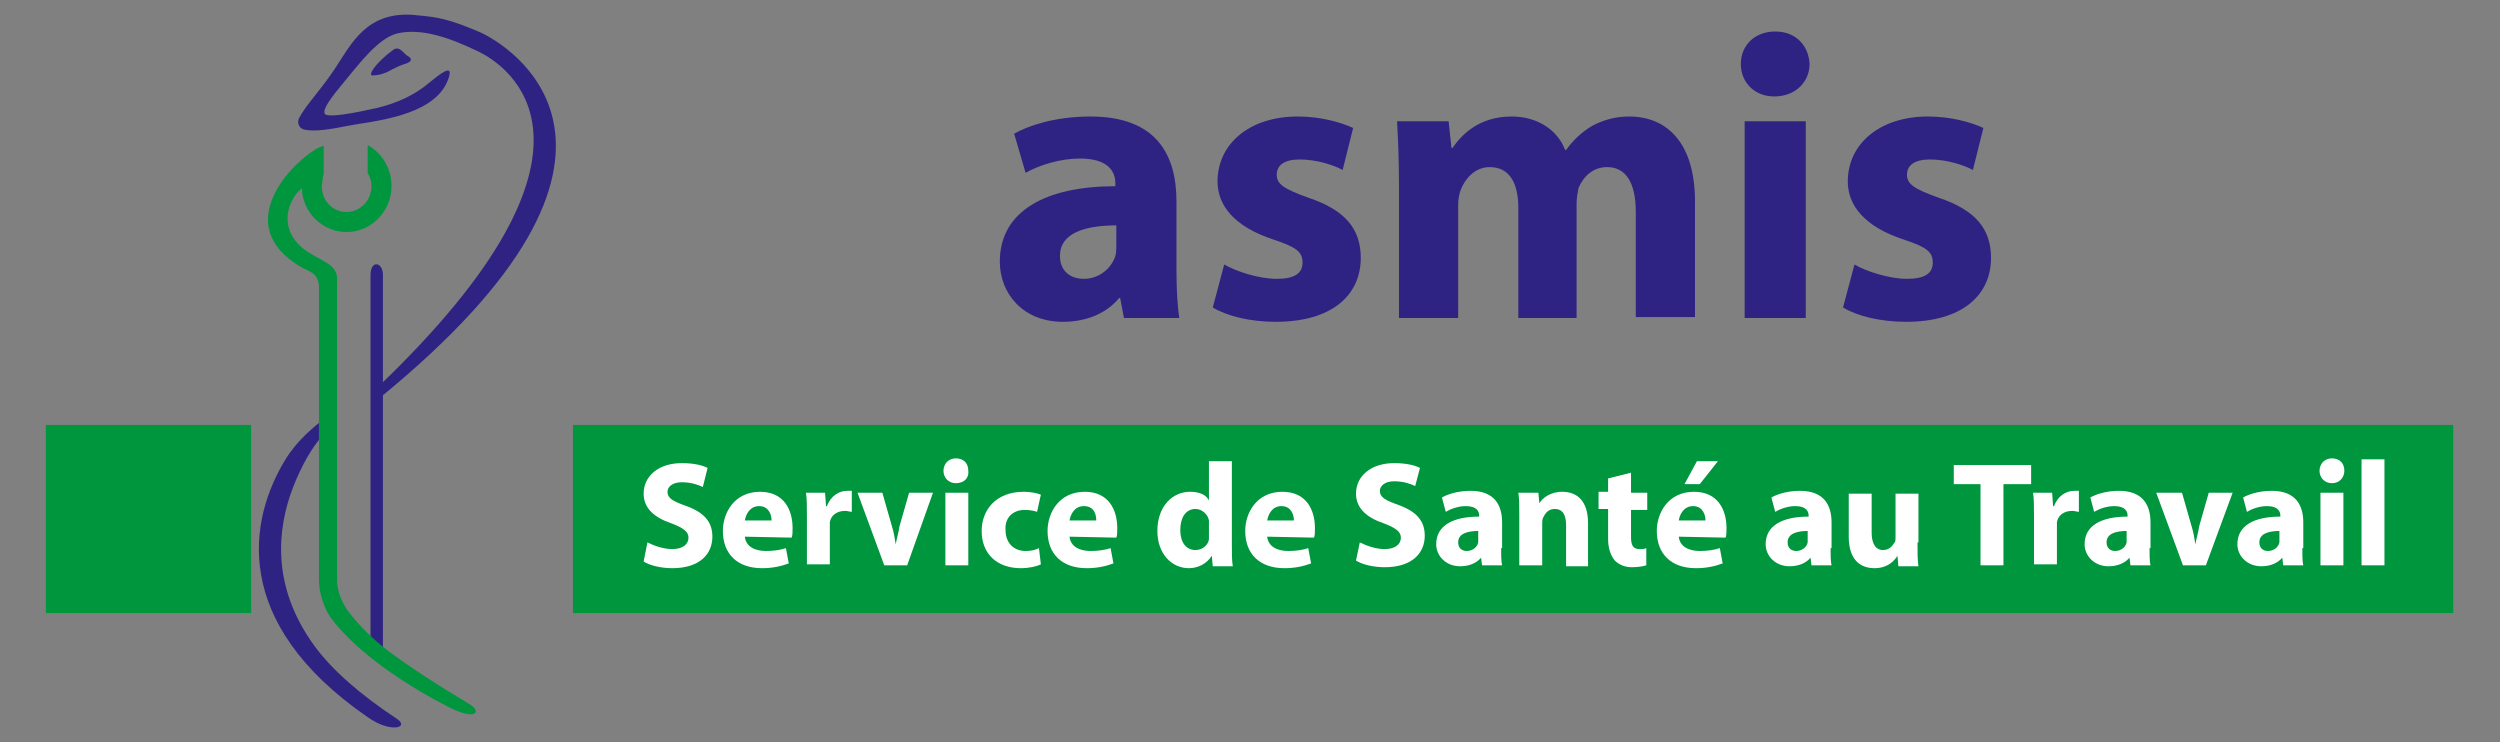
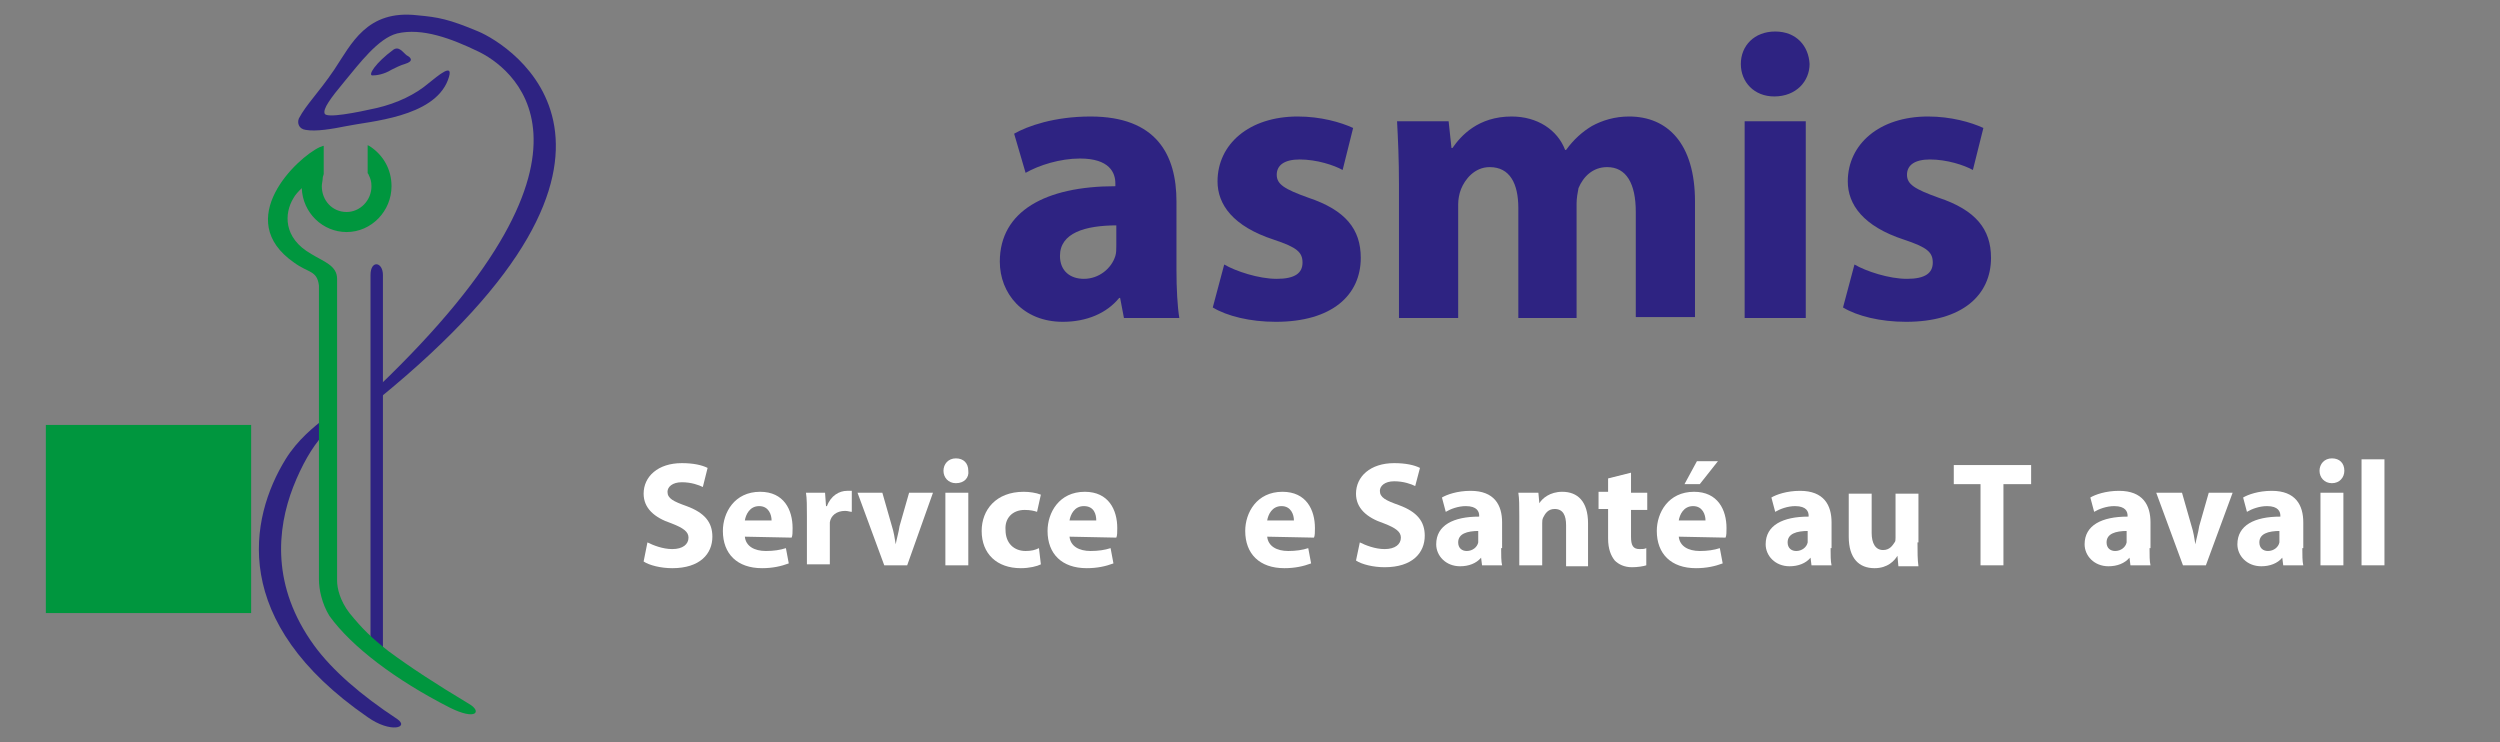
<svg xmlns="http://www.w3.org/2000/svg" version="1.1" id="Calque_2" x="0px" y="0px" width="261.8px" height="77.7px" viewBox="0 0 261.8 77.7" style="enable-background:new 0 0 261.8 77.7;" xml:space="preserve">
  <rect x="0" y="0" width="261.8" height="77.7" fill="#808080" stroke="none" />
  <style type="text/css">
	.st0{fill:#00963E;}
	.st1{fill:#2E2382;}
	.st2{fill:#FFFFFF;}
</style>
  <g>
    <rect x="4.8" y="44.5" class="st0" width="21.5" height="19.7" />
-     <rect x="60" y="44.5" class="st0" width="196.9" height="19.7" />
    <path class="st1" d="M33.8,45.6c-1.1,1.2-2.2,3.1-3.1,5.4c-1.7,4.4-2.3,10.4,2.2,16.6c1.9,2.6,4.9,5.2,8.7,7.7   c1.3,0.9-0.7,1.5-3.1-0.2c-14.5-10-12.4-20.8-8.6-27c1.3-2.1,3-3.4,4.1-4.3L33.8,45.6z" />
    <path class="st1" d="M39.5,40.6C66.1,15.2,53,6.8,50.1,5.4s-5.9-2.5-8.5-1.9c-2,0.5-4,3.2-5.5,5s-2.3,2.9-2.1,3.4   c0.2,0.5,3.3-0.1,5.5-0.6c2.1-0.5,4-1.4,5.4-2.6c0.9-0.7,2.8-2.4,2-0.3c-1.5,3.9-8.2,4.3-10.6,4.8c-1.5,0.3-3.2,0.6-4.3,0.4   c-0.7-0.1-0.9-0.7-0.7-1.2c0.8-1.5,2-2.6,3.7-5.1c1.8-2.7,3.4-6.3,8.7-5.7C45.9,1.8,47,2,50.1,3.3c3.1,1.3,21.6,12.4-10.5,38.5   V40.6z" />
    <path class="st1" d="M41.2,5.2c-1.9,1.4-2.7,2.7-2.2,2.7c0.4,0,1.2-0.1,2-0.6c0.4-0.2,1-0.5,1.4-0.6c1-0.3,0.6-0.7,0.2-0.9   C42.2,5.5,41.8,4.8,41.2,5.2z" />
    <path class="st1" d="M40.1,68.1h-1.3c0,0,0-37.7,0-39.3s1.3-1.4,1.3,0S40.1,68.1,40.1,68.1z" />
    <path class="st0" d="M49.1,73.7c-3.5-2.1-6.1-3.8-8.4-5.5c-1.8-1.4-2.8-2.4-4.1-4c-1-1.3-1.3-2.6-1.3-3.4c0-3.7,0-30.6,0-31.6   c0-1.4-1.4-1.8-2.7-2.6c-3-1.7-2.8-4.3-1.9-5.8c0.2-0.4,0.6-0.8,0.9-1.1c0.1,2.6,2.2,4.6,4.7,4.6c2.6,0,4.7-2.2,4.7-4.8   c0-1.8-0.9-3.3-2.3-4.2c0,0-0.2-0.1-0.2-0.1c0,0.1,0,0.2,0,0.2v2.2c0,0,0,0.4,0,0.5c0,0.1,0.1,0.1,0.1,0.2c0.2,0.4,0.3,0.7,0.3,1.2   c0,1.5-1.2,2.7-2.6,2.7c-1.5,0-2.6-1.2-2.6-2.7c0-0.3,0.1-0.6,0.1-0.9c0-0.1,0.1-0.3,0.1-0.4c0-0.1,0-0.1,0-0.3c0-0.8,0-2.5,0-2.6   c0-0.1-0.3,0.1-0.4,0.1c-2.4,1.1-9.2,7.6-2.7,12.1c1.5,1.1,2.4,0.8,2.6,2.4c0,0,0,26.6,0,30.8c0,1,0.3,2.5,1.1,3.8   c2.3,3.2,6.9,6.7,12.6,9.6C49.9,75.5,50.5,74.5,49.1,73.7z" />
    <g>
      <path class="st1" d="M123.2,28.3c0,1.9,0.1,3.8,0.3,5h-5.8l-0.4-2.1h-0.1c-1.3,1.6-3.4,2.5-5.9,2.5c-4.2,0-6.6-3-6.6-6.3    c0-5.3,4.8-7.9,12.1-7.9v-0.3c0-1.1-0.6-2.6-3.7-2.6c-2.1,0-4.3,0.7-5.7,1.5l-1.2-4.1c1.4-0.8,4.2-1.8,8-1.8c6.9,0,9,4,9,8.9V28.3    z M117,23.6c-3.4,0-6,0.8-6,3.2c0,1.6,1.1,2.4,2.5,2.4c1.6,0,2.9-1.1,3.3-2.4c0.1-0.3,0.1-0.7,0.1-1.1V23.6z" />
      <path class="st1" d="M128.2,27.7c1.2,0.7,3.6,1.5,5.5,1.5c1.9,0,2.7-0.6,2.7-1.7c0-1.1-0.6-1.6-3-2.4c-4.3-1.4-5.9-3.7-5.9-6.1    c0-3.9,3.3-6.8,8.4-6.8c2.4,0,4.5,0.6,5.8,1.2l-1.1,4.4c-0.9-0.5-2.7-1.1-4.5-1.1c-1.6,0-2.4,0.6-2.4,1.6c0,1,0.8,1.5,3.3,2.4    c3.9,1.3,5.5,3.3,5.5,6.3c0,3.9-3,6.7-8.9,6.7c-2.7,0-5.1-0.6-6.6-1.5L128.2,27.7z" />
      <path class="st1" d="M146.5,19.3c0-2.6-0.1-4.7-0.2-6.6h5.4l0.3,2.8h0.1c0.9-1.3,2.7-3.3,6.2-3.3c2.7,0,4.8,1.4,5.6,3.5h0.1    c0.8-1.1,1.7-1.9,2.7-2.5c1.1-0.6,2.4-1,3.9-1c4,0,6.9,2.8,6.9,8.9v12.1h-6.2V22.2c0-3-1-4.7-3-4.7c-1.5,0-2.5,1-3,2.2    c-0.1,0.5-0.2,1.1-0.2,1.6v12H159V21.8c0-2.6-0.9-4.3-3-4.3c-1.6,0-2.6,1.3-3,2.3c-0.2,0.5-0.3,1.1-0.3,1.6v11.9h-6.2V19.3z" />
      <path class="st1" d="M185.8,10.1c-2.1,0-3.5-1.5-3.5-3.4c0-1.9,1.4-3.4,3.6-3.4c2.2,0,3.5,1.5,3.6,3.4    C189.5,8.5,188.1,10.1,185.8,10.1L185.8,10.1z M182.7,33.3V12.7h6.4v20.6H182.7z" />
      <path class="st1" d="M194.2,27.7c1.2,0.7,3.6,1.5,5.5,1.5c1.9,0,2.7-0.6,2.7-1.7c0-1.1-0.6-1.6-3-2.4c-4.3-1.4-5.9-3.7-5.9-6.1    c0-3.9,3.3-6.8,8.4-6.8c2.4,0,4.5,0.6,5.8,1.2l-1.1,4.4c-0.9-0.5-2.7-1.1-4.5-1.1c-1.6,0-2.4,0.6-2.4,1.6c0,1,0.8,1.5,3.3,2.4    c3.9,1.3,5.5,3.3,5.5,6.3c0,3.9-3,6.7-8.9,6.7c-2.7,0-5.1-0.6-6.6-1.5L194.2,27.7z" />
    </g>
    <g>
      <path class="st2" d="M67.8,56.8c0.6,0.3,1.6,0.7,2.6,0.7c1.1,0,1.7-0.5,1.7-1.2c0-0.6-0.5-1-1.8-1.5c-1.8-0.6-2.9-1.6-2.9-3.1    c0-1.8,1.5-3.2,4-3.2c1.2,0,2.1,0.2,2.7,0.5L73.6,51c-0.4-0.2-1.2-0.5-2.2-0.5c-1,0-1.5,0.5-1.5,1c0,0.7,0.6,1,2,1.5    c1.9,0.7,2.7,1.7,2.7,3.2c0,1.8-1.3,3.3-4.2,3.3c-1.2,0-2.4-0.3-3-0.7L67.8,56.8z" />
      <path class="st2" d="M78,56.2c0.1,1,1,1.5,2.2,1.5c0.8,0,1.5-0.1,2.1-0.3l0.3,1.6c-0.8,0.3-1.7,0.5-2.8,0.5    c-2.6,0-4.1-1.5-4.1-3.9c0-1.9,1.2-4.1,3.9-4.1c2.5,0,3.4,1.9,3.4,3.8c0,0.4,0,0.8-0.1,1L78,56.2z M80.8,54.5    c0-0.6-0.3-1.5-1.3-1.5c-1,0-1.4,0.9-1.5,1.5H80.8z" />
      <path class="st2" d="M84.5,54.1c0-1.1,0-1.9-0.1-2.5h2l0.1,1.4h0.1c0.4-1.1,1.3-1.6,2.1-1.6c0.2,0,0.3,0,0.5,0v2.2    c-0.2,0-0.4-0.1-0.7-0.1c-0.9,0-1.5,0.5-1.6,1.2c0,0.2,0,0.3,0,0.5v3.9h-2.4L84.5,54.1z" />
      <path class="st2" d="M92.4,51.6l1,3.5c0.2,0.6,0.3,1.3,0.4,1.9h0c0.1-0.6,0.3-1.2,0.4-1.9l1-3.5h2.5L95,59.2h-2.4l-2.8-7.6H92.4z" />
      <path class="st2" d="M100.1,50.6c-0.8,0-1.3-0.6-1.3-1.3c0-0.7,0.5-1.3,1.3-1.3c0.8,0,1.3,0.5,1.3,1.3    C101.5,50,101,50.6,100.1,50.6L100.1,50.6z M99,59.2v-7.6h2.4v7.6H99z" />
      <path class="st2" d="M109,59.1c-0.4,0.2-1.2,0.4-2.1,0.4c-2.5,0-4.1-1.5-4.1-3.9c0-2.2,1.5-4.1,4.4-4.1c0.6,0,1.3,0.1,1.8,0.3    l-0.4,1.8c-0.3-0.1-0.7-0.2-1.3-0.2c-1.3,0-2.1,0.9-2,2.1c0,1.4,0.9,2.2,2.1,2.2c0.6,0,1-0.1,1.4-0.3L109,59.1z" />
      <path class="st2" d="M112,56.2c0.1,1,1,1.5,2.2,1.5c0.8,0,1.5-0.1,2.1-0.3l0.3,1.6c-0.8,0.3-1.7,0.5-2.8,0.5    c-2.6,0-4.1-1.5-4.1-3.9c0-1.9,1.2-4.1,3.9-4.1c2.5,0,3.4,1.9,3.4,3.8c0,0.4,0,0.8-0.1,1L112,56.2z M114.8,54.5    c0-0.6-0.2-1.5-1.3-1.5c-1,0-1.4,0.9-1.5,1.5H114.8z" />
-       <path class="st2" d="M129,48.1V57c0,0.9,0,1.8,0.1,2.3h-2.1l-0.1-1.1h0c-0.5,0.8-1.4,1.3-2.4,1.3c-1.8,0-3.3-1.5-3.3-3.9    c0-2.6,1.6-4.1,3.4-4.1c1,0,1.7,0.3,2,0.9h0v-4.1H129z M126.6,54.9c0-0.1,0-0.3,0-0.4c-0.1-0.6-0.7-1.2-1.4-1.2    c-1.1,0-1.6,1-1.6,2.2c0,1.3,0.6,2.1,1.6,2.1c0.7,0,1.3-0.5,1.4-1.1c0-0.2,0-0.3,0-0.5V54.9z" />
      <path class="st2" d="M132.7,56.2c0.1,1,1,1.5,2.2,1.5c0.8,0,1.5-0.1,2.1-0.3l0.3,1.6c-0.8,0.3-1.7,0.5-2.8,0.5    c-2.6,0-4.1-1.5-4.1-3.9c0-1.9,1.2-4.1,3.9-4.1c2.5,0,3.4,1.9,3.4,3.8c0,0.4,0,0.8-0.1,1L132.7,56.2z M135.5,54.5    c0-0.6-0.3-1.5-1.3-1.5c-1,0-1.4,0.9-1.5,1.5H135.5z" />
      <path class="st2" d="M142.4,56.8c0.6,0.3,1.6,0.7,2.6,0.7c1.1,0,1.7-0.5,1.7-1.2c0-0.6-0.5-1-1.8-1.5c-1.8-0.6-2.9-1.6-2.9-3.1    c0-1.8,1.5-3.2,4-3.2c1.2,0,2.1,0.2,2.7,0.5l-0.5,1.9c-0.4-0.2-1.2-0.5-2.2-0.5c-1,0-1.5,0.5-1.5,1c0,0.7,0.6,1,2,1.5    c1.9,0.7,2.7,1.7,2.7,3.2c0,1.8-1.3,3.3-4.2,3.3c-1.2,0-2.4-0.3-3-0.7L142.4,56.8z" />
      <path class="st2" d="M157.2,57.4c0,0.7,0,1.4,0.1,1.8h-2.1l-0.1-0.8h0c-0.5,0.6-1.3,0.9-2.2,0.9c-1.5,0-2.5-1.1-2.5-2.3    c0-2,1.8-2.9,4.5-2.9v-0.1c0-0.4-0.2-1-1.4-1c-0.8,0-1.6,0.3-2.1,0.6l-0.4-1.5c0.5-0.3,1.6-0.7,3-0.7c2.5,0,3.3,1.5,3.3,3.3V57.4z     M154.9,55.6c-1.3,0-2.2,0.3-2.2,1.2c0,0.6,0.4,0.9,0.9,0.9c0.6,0,1.1-0.4,1.2-0.9c0-0.1,0-0.3,0-0.4V55.6z" />
      <path class="st2" d="M159.1,54c0-1,0-1.8-0.1-2.4h2.1l0.1,1.1h0c0.3-0.5,1.1-1.2,2.4-1.2c1.6,0,2.7,1,2.7,3.3v4.5H164V55    c0-1-0.3-1.7-1.2-1.7c-0.7,0-1,0.5-1.2,0.9c-0.1,0.2-0.1,0.4-0.1,0.6v4.4h-2.4V54z" />
      <path class="st2" d="M170.8,49.5v2.1h1.7v1.8h-1.7v2.8c0,0.9,0.2,1.3,0.9,1.3c0.3,0,0.5,0,0.7-0.1l0,1.8c-0.3,0.1-0.9,0.2-1.5,0.2    c-0.8,0-1.4-0.3-1.8-0.7c-0.4-0.5-0.7-1.2-0.7-2.3v-3.1h-1v-1.8h1v-1.4L170.8,49.5z" />
      <path class="st2" d="M175.8,56.2c0.1,1,1,1.5,2.2,1.5c0.8,0,1.5-0.1,2.1-0.3l0.3,1.6c-0.8,0.3-1.7,0.5-2.8,0.5    c-2.6,0-4.1-1.5-4.1-3.9c0-1.9,1.2-4.1,3.9-4.1c2.5,0,3.4,1.9,3.4,3.8c0,0.4,0,0.8-0.1,1L175.8,56.2z M178.6,54.5    c0-0.6-0.3-1.5-1.3-1.5c-1,0-1.4,0.9-1.5,1.5H178.6z M179.9,48.3l-1.9,2.4h-1.6l1.3-2.4H179.9z" />
      <path class="st2" d="M191.7,57.4c0,0.7,0,1.4,0.1,1.8h-2.1l-0.1-0.8h0c-0.5,0.6-1.3,0.9-2.2,0.9c-1.5,0-2.5-1.1-2.5-2.3    c0-2,1.8-2.9,4.5-2.9v-0.1c0-0.4-0.2-1-1.4-1c-0.8,0-1.6,0.3-2.1,0.6l-0.4-1.5c0.5-0.3,1.6-0.7,3-0.7c2.5,0,3.3,1.5,3.3,3.3V57.4z     M189.4,55.6c-1.3,0-2.2,0.3-2.2,1.2c0,0.6,0.4,0.9,0.9,0.9c0.6,0,1.1-0.4,1.2-0.9c0-0.1,0-0.3,0-0.4V55.6z" />
      <path class="st2" d="M200.8,56.8c0,1,0,1.8,0.1,2.5h-2.1l-0.1-1.1h0c-0.3,0.5-1,1.3-2.4,1.3c-1.6,0-2.7-1-2.7-3.3v-4.5h2.4v4.1    c0,1.1,0.4,1.8,1.2,1.8c0.7,0,1-0.5,1.2-0.8c0.1-0.1,0.1-0.3,0.1-0.5v-4.6h2.4V56.8z" />
      <path class="st2" d="M207.4,50.7h-2.8v-2h8.1v2h-2.9v8.5h-2.4V50.7z" />
-       <path class="st2" d="M213,54.1c0-1.1,0-1.9-0.1-2.5h2l0.1,1.4h0.1c0.4-1.1,1.3-1.6,2.1-1.6c0.2,0,0.3,0,0.5,0v2.2    c-0.2,0-0.4-0.1-0.7-0.1c-0.9,0-1.5,0.5-1.6,1.2c0,0.2,0,0.3,0,0.5v3.9H213L213,54.1z" />
      <path class="st2" d="M225.1,57.4c0,0.7,0,1.4,0.1,1.8h-2.1l-0.1-0.8h0c-0.5,0.6-1.3,0.9-2.2,0.9c-1.5,0-2.5-1.1-2.5-2.3    c0-2,1.8-2.9,4.5-2.9v-0.1c0-0.4-0.2-1-1.4-1c-0.8,0-1.6,0.3-2.1,0.6l-0.4-1.5c0.5-0.3,1.6-0.7,3-0.7c2.5,0,3.3,1.5,3.3,3.3V57.4z     M222.8,55.6c-1.3,0-2.2,0.3-2.2,1.2c0,0.6,0.4,0.9,0.9,0.9c0.6,0,1.1-0.4,1.2-0.9c0-0.1,0-0.3,0-0.4V55.6z" />
      <path class="st2" d="M228.5,51.6l1,3.5c0.2,0.6,0.3,1.3,0.4,1.9h0c0.1-0.6,0.3-1.2,0.4-1.9l1-3.5h2.5l-2.8,7.6h-2.4l-2.8-7.6    H228.5z" />
      <path class="st2" d="M241.1,57.4c0,0.7,0,1.4,0.1,1.8h-2.1l-0.1-0.8h0c-0.5,0.6-1.3,0.9-2.2,0.9c-1.5,0-2.5-1.1-2.5-2.3    c0-2,1.8-2.9,4.5-2.9v-0.1c0-0.4-0.2-1-1.4-1c-0.8,0-1.6,0.3-2.1,0.6l-0.4-1.5c0.5-0.3,1.6-0.7,3-0.7c2.5,0,3.3,1.5,3.3,3.3V57.4z     M238.8,55.6c-1.3,0-2.2,0.3-2.2,1.2c0,0.6,0.4,0.9,0.9,0.9c0.6,0,1.1-0.4,1.2-0.9c0-0.1,0-0.3,0-0.4V55.6z" />
      <path class="st2" d="M244.2,50.6c-0.8,0-1.3-0.6-1.3-1.3c0-0.7,0.5-1.3,1.3-1.3c0.8,0,1.3,0.5,1.3,1.3    C245.5,50,245,50.6,244.2,50.6L244.2,50.6z M243,59.2v-7.6h2.4v7.6H243z" />
      <path class="st2" d="M247.3,48.1h2.4v11.1h-2.4V48.1z" />
    </g>
  </g>
</svg>